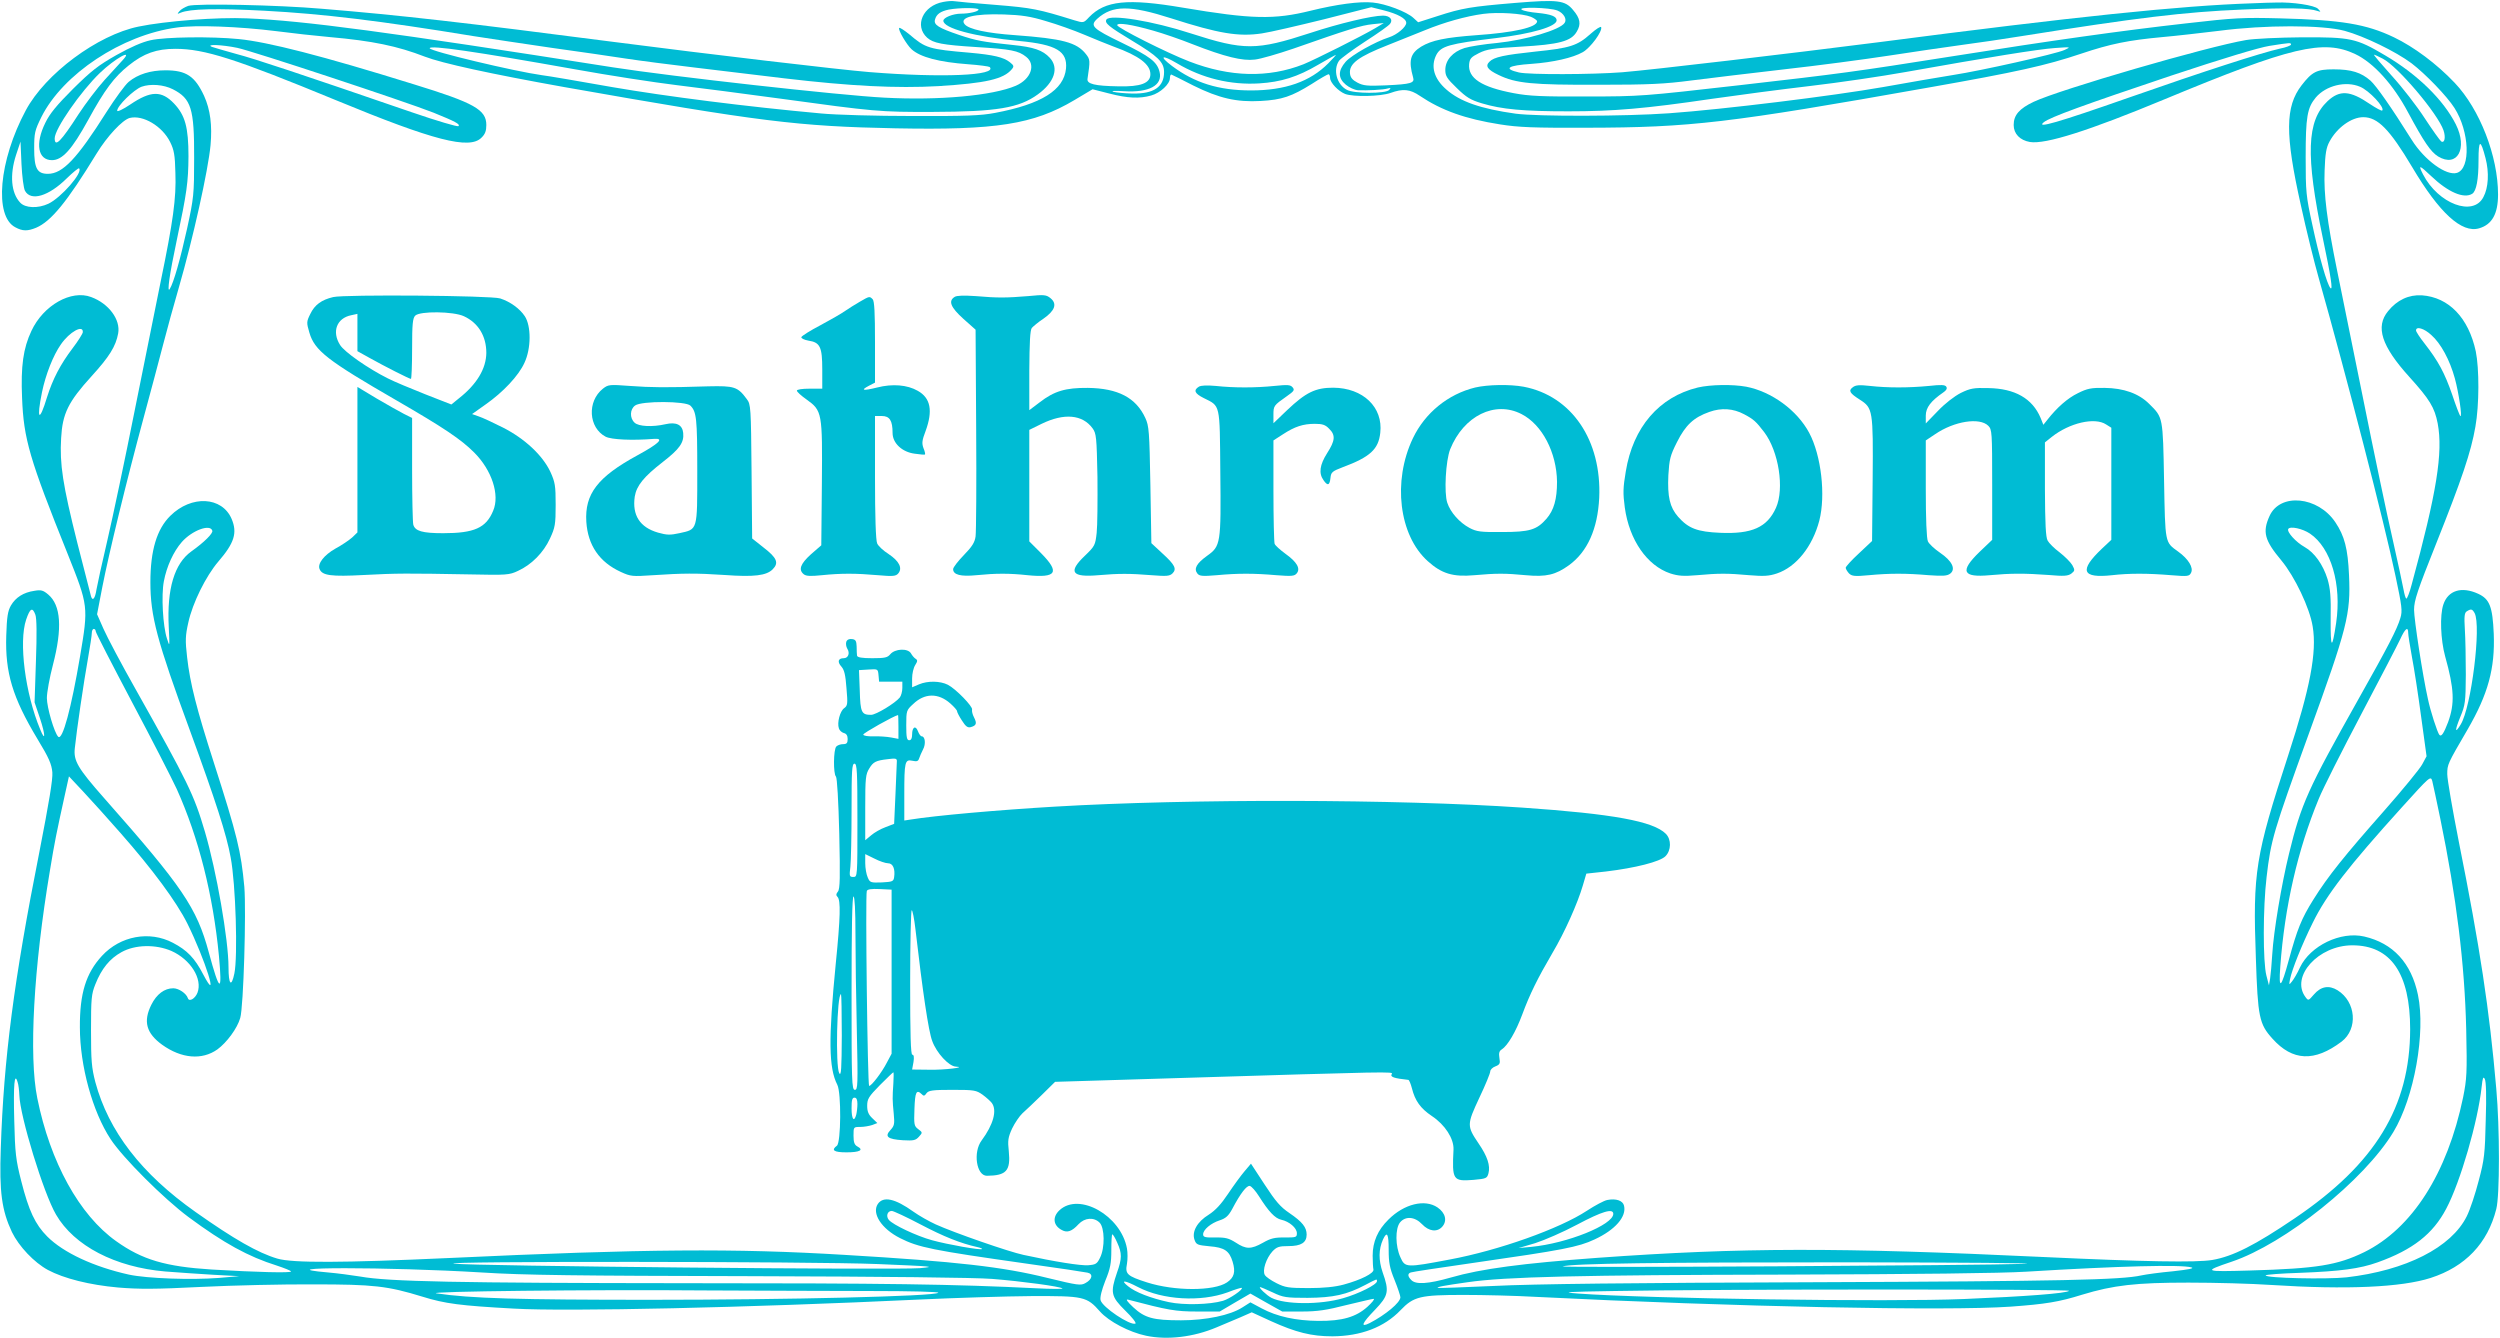
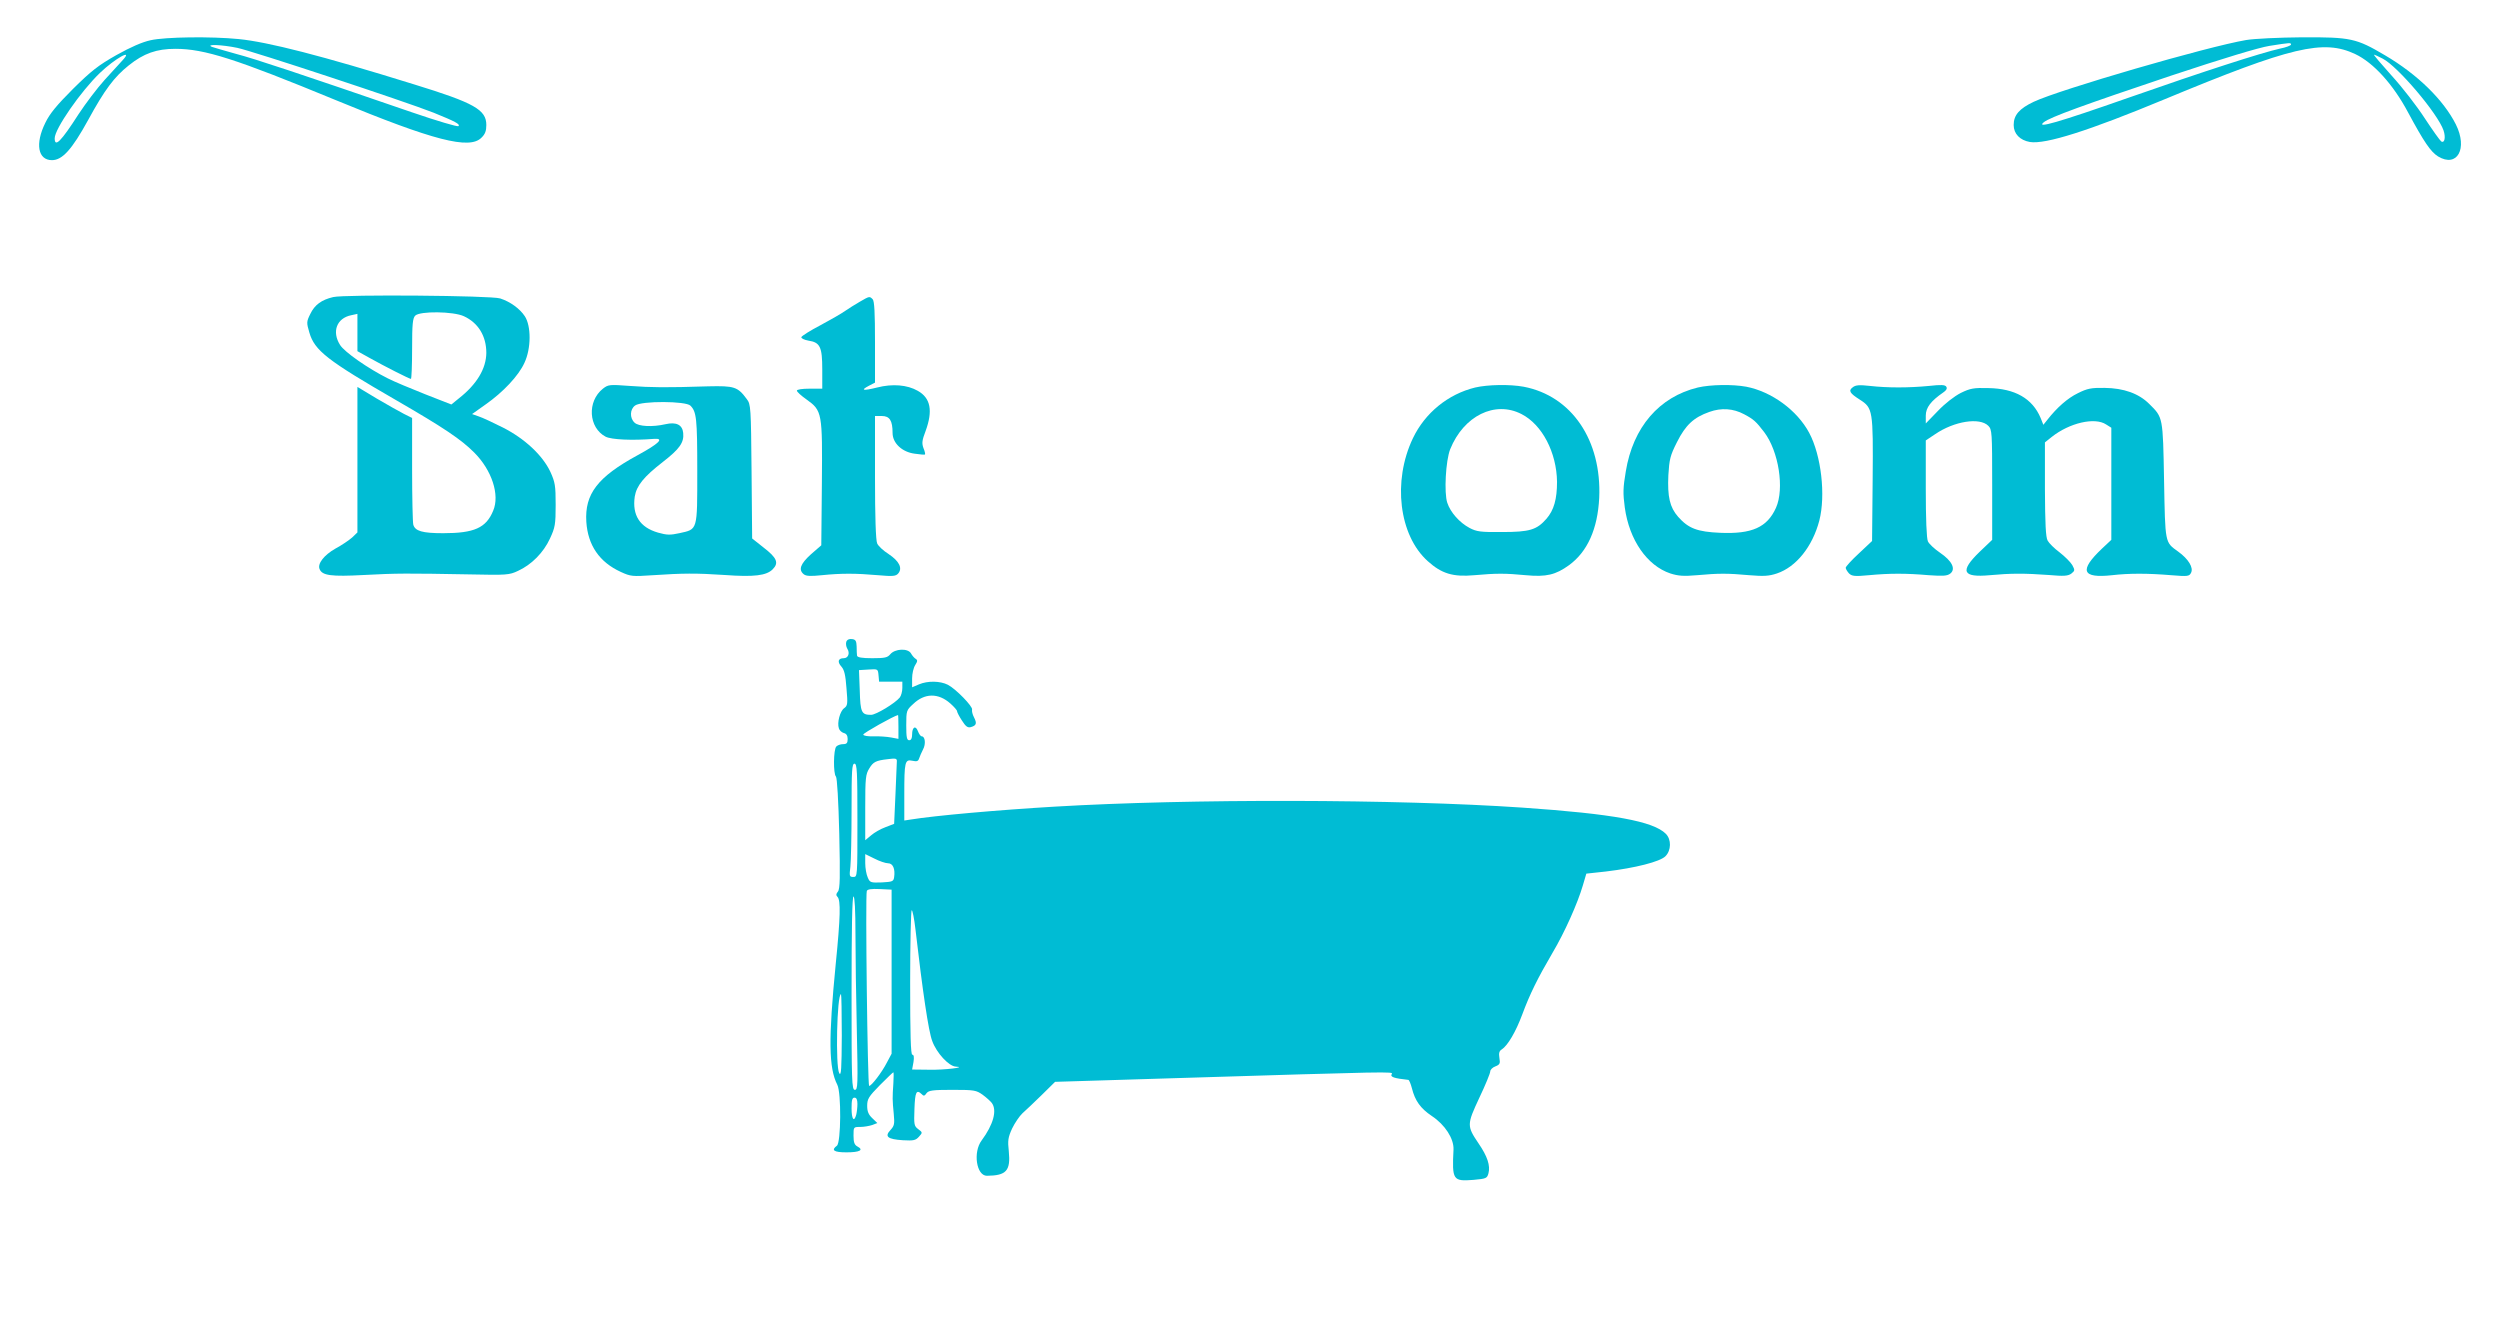
<svg xmlns="http://www.w3.org/2000/svg" version="1.0" width="1280pt" height="685pt" viewBox="0 0 1280 685" preserveAspectRatio="xMidYMid meet">
  <g transform="translate(0,685) scale(0.1,-0.1)" fill="#00bcd4" stroke="none">
-     <path d="M4829 6840 c-104 -19 -149 -122 -82 -183 32 -28 77 -37 253 -48 176 -11 214 -18 254 -50 51 -40 25 -114 -53 -148 -119 -51 -394 -76 -672 -61 -223 11 -1096 109 -1389 155 -1156 182 -1584 239 -1875 251 -151 7 -420 -14 -555 -42 -211 -43 -478 -242 -578 -429 -138 -257 -163 -543 -53 -599 37 -20 62 -20 106 -2 77 33 158 132 309 379 55 90 133 173 170 183 68 17 167 -42 207 -123 20 -40 25 -67 27 -158 5 -129 -12 -250 -75 -555 -24 -118 -84 -417 -134 -665 -49 -247 -112 -544 -139 -660 -27 -115 -52 -229 -56 -253 -7 -47 -20 -62 -28 -35 -3 10 -34 133 -70 273 -75 299 -91 404 -83 537 7 126 36 185 156 317 91 100 124 153 136 219 13 70 -48 153 -138 186 -102 39 -245 -42 -306 -173 -42 -89 -55 -180 -48 -343 8 -210 38 -313 233 -798 107 -268 107 -270 64 -525 -45 -266 -90 -434 -112 -412 -20 20 -58 150 -58 198 0 29 14 105 31 170 49 188 41 305 -24 360 -26 22 -37 25 -71 19 -56 -8 -96 -34 -120 -75 -16 -28 -21 -57 -24 -155 -6 -189 32 -316 160 -529 59 -97 72 -128 76 -170 3 -36 -17 -154 -66 -406 -131 -660 -183 -1061 -198 -1520 -8 -223 5 -317 57 -428 36 -74 114 -156 184 -194 82 -44 214 -77 359 -90 108 -9 190 -9 427 3 162 8 420 14 574 13 308 0 379 -8 558 -63 116 -36 193 -46 467 -61 275 -16 1202 5 2070 46 190 9 451 17 580 18 269 1 284 -2 352 -79 45 -51 150 -106 236 -124 109 -23 243 -7 361 43 34 14 88 37 121 51 l59 26 98 -45 c128 -58 208 -78 315 -78 145 1 265 46 349 134 67 70 100 78 323 78 100 0 267 -4 371 -10 1012 -51 2104 -73 2430 -50 178 13 247 24 365 61 161 49 276 62 545 62 132 0 323 -5 424 -12 387 -25 667 -12 816 36 177 57 292 177 336 353 18 69 18 414 0 615 -35 406 -84 727 -192 1266 -32 163 -59 318 -59 345 0 51 1 52 104 229 105 181 141 313 134 490 -6 139 -21 178 -80 205 -85 39 -154 17 -178 -55 -19 -56 -14 -181 9 -265 47 -168 50 -242 15 -338 -21 -55 -34 -76 -44 -65 -10 10 -47 125 -59 184 -27 120 -71 408 -71 457 0 47 17 98 114 341 130 326 178 468 200 596 20 111 20 298 2 386 -37 172 -138 277 -276 287 -67 4 -127 -24 -173 -81 -66 -80 -34 -179 109 -337 104 -115 129 -156 145 -238 28 -149 -5 -354 -133 -824 -11 -43 -24 -75 -28 -73 -4 3 -10 24 -14 47 -4 24 -30 142 -57 263 -28 121 -95 441 -149 710 -55 270 -115 567 -134 660 -52 256 -69 389 -64 512 3 85 8 117 25 148 38 71 112 125 173 125 74 0 135 -62 250 -255 140 -236 254 -340 343 -314 66 19 97 74 97 173 0 196 -93 436 -222 572 -93 98 -209 184 -311 233 -142 68 -270 89 -582 97 -192 5 -233 3 -485 -26 -321 -36 -697 -89 -1180 -166 -525 -83 -578 -90 -1110 -151 -483 -55 -502 -57 -775 -57 -228 -1 -297 2 -375 17 -165 31 -235 77 -228 149 3 28 10 36 50 56 40 20 71 25 212 33 199 11 261 28 289 77 23 38 18 68 -19 111 -41 50 -79 54 -297 36 -226 -19 -270 -26 -399 -68 l-97 -31 -24 22 c-34 32 -143 73 -208 79 -67 7 -185 -9 -319 -42 -186 -46 -300 -44 -655 16 -283 48 -397 36 -479 -49 -28 -30 -28 -30 -75 -16 -183 57 -217 64 -404 79 -105 8 -201 17 -212 19 -11 2 -36 0 -56 -4z m181 -39 c0 -10 -48 -21 -90 -21 -40 0 -90 -20 -90 -36 0 -39 160 -82 390 -104 188 -18 246 -52 238 -141 -11 -110 -125 -182 -363 -227 -74 -14 -148 -17 -425 -16 -184 0 -393 6 -465 13 -384 35 -791 87 -1070 135 -170 30 -332 58 -360 61 -138 19 -575 123 -575 138 0 17 235 -17 745 -108 171 -31 405 -67 520 -81 116 -14 354 -45 530 -69 481 -66 510 -69 780 -68 328 1 443 20 539 90 85 62 109 135 61 187 -36 39 -82 55 -192 66 -153 16 -182 21 -272 51 -106 36 -131 52 -124 78 7 28 28 43 71 52 54 10 152 10 152 0z m987 -45 c243 -78 345 -95 464 -77 41 6 183 39 317 72 l243 62 64 -16 c71 -18 115 -42 115 -64 0 -21 -47 -61 -88 -74 -70 -22 -192 -91 -222 -125 -40 -46 -40 -84 1 -118 17 -14 45 -27 62 -28 47 -2 129 2 152 9 16 4 18 3 7 -8 -18 -19 -180 -19 -216 1 -52 27 -72 103 -40 149 9 12 69 56 133 98 64 41 122 82 128 91 17 21 -1 42 -36 42 -57 0 -224 -40 -373 -89 -276 -90 -338 -90 -611 -2 -196 64 -414 99 -432 71 -11 -18 13 -37 129 -107 135 -81 166 -111 166 -162 0 -76 -52 -112 -162 -110 -40 1 -84 5 -98 9 -14 5 9 6 55 3 128 -8 199 30 182 99 -13 52 -49 79 -193 149 -151 73 -165 87 -126 123 78 70 167 70 379 2z m1977 40 c32 -13 50 -44 37 -63 -23 -36 -199 -88 -346 -103 -66 -6 -141 -18 -167 -26 -60 -19 -98 -62 -98 -112 0 -31 8 -44 59 -93 49 -48 71 -61 128 -78 102 -31 215 -41 443 -41 234 0 395 14 735 64 132 19 359 49 505 66 145 17 363 49 485 71 432 77 681 117 765 123 84 6 85 6 50 -10 -43 -20 -427 -106 -570 -128 -58 -9 -220 -37 -360 -62 -256 -45 -815 -114 -1095 -134 -226 -16 -672 -17 -785 -2 -179 25 -285 62 -355 124 -63 55 -81 118 -51 177 24 45 65 57 306 86 183 22 310 59 310 91 0 20 -28 31 -98 38 -35 3 -71 10 -80 16 -28 16 143 12 182 -4z m-136 -32 c17 -7 32 -18 32 -23 0 -31 -120 -58 -309 -71 -162 -12 -230 -26 -285 -59 -56 -35 -65 -72 -41 -157 9 -29 -9 -35 -140 -41 -93 -4 -115 -2 -145 14 -25 13 -36 26 -38 46 -6 51 43 87 196 147 53 21 137 55 187 75 100 41 210 72 300 84 75 10 200 2 243 -15z m-2483 -22 c56 -16 143 -47 195 -69 52 -22 121 -50 153 -62 130 -47 187 -91 187 -141 0 -46 -49 -65 -165 -62 -119 2 -161 12 -157 38 14 94 14 99 -8 127 -47 60 -119 79 -363 97 -143 10 -237 30 -258 56 -29 35 48 55 201 50 90 -3 137 -10 215 -34z m550 -49 c50 -14 140 -45 200 -69 166 -65 257 -87 320 -79 29 3 118 29 197 56 285 100 347 119 405 125 l58 6 -45 -27 c-66 -39 -307 -160 -366 -184 -180 -71 -377 -66 -584 14 -115 44 -370 173 -370 186 0 15 73 4 185 -28z m-4495 -2 c85 -11 211 -25 280 -31 216 -19 346 -46 485 -100 88 -34 340 -89 715 -156 1002 -177 1194 -201 1695 -211 515 -10 706 20 915 144 l94 56 86 -22 c93 -24 154 -27 214 -10 47 13 96 59 96 89 0 12 4 20 8 18 4 -1 55 -27 112 -56 131 -65 221 -86 345 -79 109 6 158 23 261 87 43 28 82 50 86 50 4 0 8 -8 8 -19 0 -24 42 -68 77 -82 42 -16 181 -13 232 5 64 23 100 20 151 -15 110 -74 232 -118 411 -146 94 -15 172 -18 444 -17 530 1 726 24 1745 205 460 81 606 114 785 174 152 51 243 69 415 85 69 6 199 21 290 32 235 31 531 31 645 0 99 -27 262 -106 342 -166 71 -54 182 -169 220 -229 77 -121 84 -309 13 -332 -54 -17 -166 64 -232 169 -104 166 -181 276 -211 303 -48 42 -98 58 -189 58 -86 0 -110 -12 -164 -82 -84 -109 -85 -250 -4 -612 28 -129 70 -298 92 -375 141 -498 337 -1257 393 -1525 33 -156 36 -179 25 -215 -17 -58 -64 -148 -215 -416 -260 -463 -292 -533 -355 -790 -39 -159 -79 -399 -86 -515 -3 -49 -8 -106 -11 -125 l-6 -35 -13 50 c-18 68 -18 347 1 505 22 189 34 230 215 730 199 548 216 616 207 815 -6 136 -23 201 -70 271 -89 133 -283 152 -337 32 -37 -82 -26 -124 61 -228 68 -82 145 -243 160 -338 22 -132 -13 -314 -125 -658 -169 -518 -182 -600 -166 -1039 10 -303 17 -338 85 -413 103 -115 215 -120 354 -15 85 65 74 204 -21 263 -44 27 -85 20 -121 -22 -28 -32 -28 -33 -43 -13 -78 105 66 265 240 265 197 0 296 -144 296 -430 -1 -397 -178 -688 -590 -967 -205 -139 -318 -196 -423 -214 -82 -14 -348 -9 -862 15 -1059 50 -1547 49 -2285 -4 -383 -28 -597 -56 -752 -101 -116 -33 -179 -37 -202 -13 -19 19 -20 33 -3 39 6 3 154 25 327 50 452 65 531 80 614 119 106 49 165 117 151 173 -6 26 -41 38 -86 29 -16 -3 -63 -28 -104 -55 -140 -92 -451 -203 -704 -250 -222 -42 -227 -42 -251 12 -26 56 -27 147 -2 178 28 34 76 30 113 -9 35 -37 77 -42 103 -13 27 30 17 71 -24 99 -65 44 -171 18 -251 -62 -55 -54 -81 -114 -81 -185 0 -31 2 -63 4 -71 4 -19 -64 -53 -152 -77 -44 -12 -103 -18 -180 -18 -103 0 -120 3 -164 25 -28 14 -54 32 -60 42 -14 23 7 86 39 121 22 23 34 27 82 27 65 0 93 18 93 59 0 37 -22 65 -88 110 -46 31 -71 60 -127 146 l-70 107 -33 -39 c-18 -21 -56 -73 -84 -115 -36 -54 -65 -85 -99 -107 -59 -36 -88 -87 -73 -129 9 -25 15 -27 77 -33 76 -6 101 -23 118 -79 16 -53 8 -81 -29 -106 -67 -45 -268 -45 -409 0 -103 33 -113 43 -103 95 4 23 4 58 0 79 -31 168 -244 289 -345 196 -38 -35 -33 -79 12 -102 27 -15 51 -7 85 30 32 34 79 37 108 8 26 -26 28 -129 2 -180 -15 -31 -22 -35 -60 -38 -39 -3 -171 18 -332 53 -75 16 -354 113 -449 156 -35 16 -86 45 -114 65 -95 68 -155 81 -183 39 -31 -48 19 -126 114 -174 95 -48 163 -62 650 -131 158 -22 297 -43 310 -46 30 -6 25 -34 -10 -53 -24 -14 -39 -12 -195 26 -229 57 -465 84 -1038 118 -562 34 -1020 31 -2025 -16 -546 -25 -804 -26 -880 -3 -99 29 -224 101 -418 238 -278 196 -446 414 -514 666 -19 74 -22 109 -22 265 0 163 2 185 22 235 32 81 74 132 134 165 70 39 175 41 256 6 98 -44 160 -143 133 -214 -12 -30 -42 -48 -49 -28 -8 25 -47 51 -75 51 -45 0 -85 -30 -112 -84 -43 -86 -26 -146 55 -205 99 -71 204 -80 283 -24 48 35 102 108 117 161 17 57 31 546 21 671 -17 183 -36 262 -156 636 -88 274 -122 406 -137 540 -10 86 -9 110 6 177 22 101 90 238 154 313 82 95 98 147 68 218 -49 115 -206 123 -314 16 -69 -68 -102 -177 -102 -340 0 -173 33 -298 202 -758 132 -361 188 -534 209 -651 26 -137 37 -508 19 -594 -15 -73 -30 -58 -30 31 0 142 -62 495 -121 695 -56 190 -86 251 -354 728 -73 129 -147 269 -165 310 l-33 75 27 140 c33 169 124 544 211 865 35 129 80 298 100 375 20 77 56 209 81 294 72 249 150 599 162 728 9 101 -1 181 -33 252 -47 101 -91 131 -198 131 -76 0 -141 -20 -188 -59 -19 -16 -70 -86 -114 -155 -151 -239 -224 -316 -300 -316 -55 0 -70 28 -70 129 0 80 3 93 37 162 110 220 412 420 693 458 97 14 321 5 505 -18z m5391 -165 c-93 -94 -221 -139 -396 -139 -166 0 -289 39 -404 125 -69 52 -53 60 25 14 129 -77 275 -112 421 -103 112 7 196 33 303 96 47 27 87 50 90 50 2 1 -15 -19 -39 -43z m-5916 -133 c94 -48 110 -98 109 -353 0 -185 -2 -203 -36 -360 -35 -158 -69 -278 -89 -310 -15 -23 -1 76 36 250 52 245 59 297 60 430 0 148 -17 210 -74 270 -64 67 -119 66 -224 -5 -37 -25 -67 -39 -67 -32 0 25 85 108 125 123 45 16 113 11 160 -13z m11198 13 c47 -19 129 -107 114 -122 -3 -3 -31 12 -64 34 -101 69 -154 72 -216 14 -107 -101 -113 -276 -24 -702 42 -199 52 -269 39 -255 -17 17 -58 161 -93 325 -32 146 -34 167 -34 345 0 207 8 253 52 306 52 61 153 86 226 55z m-11955 -533 c30 -55 121 -28 214 64 32 31 60 54 63 51 21 -21 -92 -150 -157 -181 -53 -25 -119 -23 -145 6 -46 49 -54 141 -21 243 l23 69 5 -115 c3 -63 11 -125 18 -137z m12598 167 c19 -73 15 -151 -11 -199 -52 -102 -231 -35 -309 116 -26 51 -20 50 42 -9 86 -82 167 -117 210 -90 21 14 32 72 32 171 0 108 10 111 36 11z m-12302 -891 c-1 -8 -24 -45 -53 -83 -62 -82 -101 -157 -130 -249 -40 -132 -55 -118 -26 25 19 91 57 188 97 245 44 64 115 103 112 62z m12024 -14 c49 -43 95 -128 121 -223 20 -74 39 -202 28 -192 -4 3 -23 53 -42 110 -39 112 -71 171 -141 261 -24 30 -44 61 -44 67 0 23 41 11 78 -23z m-11361 -1002 c5 -13 -41 -59 -107 -106 -87 -62 -126 -192 -116 -387 5 -103 5 -104 -9 -60 -21 63 -30 222 -16 294 14 75 49 152 92 201 52 59 145 94 156 58z m10740 -15 c108 -73 163 -260 134 -458 -21 -140 -29 -134 -28 20 2 115 -2 157 -16 205 -23 74 -67 136 -117 164 -45 25 -93 78 -84 93 10 15 72 2 111 -24z m-11646 -415 c7 -18 8 -100 3 -238 l-7 -211 28 -83 c28 -84 28 -123 1 -56 -77 184 -111 448 -72 563 20 58 32 65 47 25z m12489 8 c35 -66 -17 -481 -71 -570 -31 -51 -31 -32 -2 39 25 60 27 76 28 215 0 83 -2 187 -5 233 -4 66 -2 85 10 92 22 14 28 12 40 -9z m-12180 -93 c0 -7 84 -170 186 -363 102 -192 205 -393 229 -445 112 -249 186 -541 216 -855 18 -194 4 -188 -52 19 -62 229 -134 335 -537 791 -134 152 -156 190 -149 254 9 89 47 347 67 457 11 62 20 121 20 133 0 12 5 21 10 21 6 0 10 -6 10 -12z m11840 -9 c0 -11 9 -66 19 -122 11 -56 32 -193 47 -305 l28 -204 -22 -41 c-12 -23 -100 -130 -195 -238 -202 -229 -287 -334 -362 -454 -62 -99 -83 -152 -126 -309 -40 -148 -53 -158 -44 -36 22 306 89 599 197 860 21 52 119 246 216 430 97 184 188 359 201 387 25 55 41 68 41 32z m164 -949 c83 -403 125 -745 133 -1080 5 -224 3 -254 -16 -349 -81 -389 -261 -671 -506 -792 -138 -67 -242 -84 -585 -94 -238 -7 -242 -5 -94 45 273 92 679 417 828 664 107 177 166 509 126 702 -34 164 -128 265 -275 299 -121 28 -276 -47 -329 -158 -13 -29 -32 -61 -41 -72 -15 -19 -16 -19 -10 12 10 49 60 175 116 288 71 145 183 289 457 592 142 157 147 162 155 135 4 -15 22 -101 41 -192z m-11877 -75 c163 -185 286 -351 342 -463 91 -183 167 -424 82 -262 -44 85 -83 125 -156 163 -120 63 -269 35 -363 -67 -82 -89 -114 -192 -113 -366 0 -197 65 -432 157 -572 62 -95 271 -304 400 -400 180 -133 305 -202 452 -248 39 -13 72 -26 72 -30 0 -8 -172 -4 -406 10 -237 15 -356 50 -489 145 -189 134 -338 405 -404 732 -44 215 -19 669 65 1168 24 146 32 185 76 385 l21 95 75 -80 c41 -44 126 -138 189 -210z m12110 -1469 c-4 -173 -7 -203 -36 -311 -17 -66 -44 -148 -61 -182 -79 -160 -312 -278 -616 -313 -101 -11 -414 -4 -414 10 0 4 78 10 173 13 211 8 309 21 401 54 179 64 283 145 351 275 72 136 162 446 181 623 5 47 8 55 16 41 7 -12 9 -89 5 -210z m-12628 127 c3 -107 124 -503 188 -612 93 -160 303 -269 559 -291 65 -5 178 -13 249 -17 l130 -7 -105 -9 c-140 -11 -367 -3 -460 17 -180 40 -335 112 -418 195 -62 62 -95 133 -133 283 -28 109 -32 144 -36 310 -5 184 1 252 17 198 5 -14 8 -44 9 -67z m6347 -518 c50 -79 82 -113 114 -120 41 -9 80 -42 80 -69 0 -21 -4 -22 -62 -22 -51 1 -72 -4 -112 -27 -61 -34 -86 -34 -139 1 -35 22 -52 27 -104 26 -53 -1 -63 2 -63 16 0 24 39 57 85 72 31 10 45 23 64 58 42 80 74 121 90 118 9 -2 30 -26 47 -53z m-1733 -144 c118 -62 205 -97 291 -116 15 -3 26 -8 24 -10 -7 -7 -176 23 -256 45 -80 22 -200 79 -221 104 -16 19 -8 46 15 46 8 0 75 -31 147 -69z m3547 54 c0 -56 -235 -151 -420 -169 l-65 -6 85 25 c47 15 144 57 215 95 128 68 185 85 185 55z m-2540 -147 c25 -55 25 -81 -1 -154 -35 -102 -31 -122 42 -194 35 -34 59 -64 52 -67 -28 -10 -169 84 -178 120 -4 14 6 53 24 99 26 63 31 90 31 157 0 45 2 81 5 81 4 0 15 -19 25 -42z m1390 -37 c0 -65 5 -93 30 -154 17 -42 30 -82 30 -89 0 -27 -76 -90 -157 -132 -50 -25 -41 -2 27 68 69 72 74 94 39 192 -21 62 -21 117 2 168 21 45 29 29 29 -53z m-2615 -73 c283 -12 302 -13 215 -21 -112 -10 -2297 11 -2385 23 -104 13 1828 12 2170 -2z m5870 1 c-204 -8 -2387 -21 -2364 -13 46 15 493 21 1459 21 591 -1 999 -4 905 -8z m855 -18 c17 -5 -13 -11 -95 -20 -66 -6 -138 -16 -161 -21 -102 -23 -409 -30 -1674 -35 -939 -3 -1443 -9 -1640 -19 -157 -7 -287 -12 -289 -10 -5 5 33 12 153 29 192 28 576 37 1631 39 670 2 1100 7 1230 15 473 29 792 37 845 22z m-8755 -26 c216 -14 492 -17 1370 -19 691 -2 1154 -7 1245 -14 151 -12 351 -39 360 -49 3 -3 -58 -3 -135 1 -420 21 -766 26 -1800 26 -1158 1 -1517 8 -1660 34 -44 7 -118 17 -165 21 -336 29 306 29 785 0z m4585 -45 c0 -17 -93 -64 -174 -87 -117 -34 -297 -33 -366 2 -24 12 -69 55 -58 55 3 0 32 -12 64 -27 54 -26 69 -28 179 -28 132 1 200 16 295 66 63 33 60 32 60 19z m-1223 -30 c127 -66 320 -77 458 -27 38 15 71 25 73 23 8 -8 -62 -56 -96 -66 -68 -20 -202 -23 -277 -7 -93 20 -173 51 -210 82 -41 33 -17 31 52 -5z m-1373 -20 c212 0 356 -4 350 -9 -18 -18 -765 -36 -1474 -36 -674 0 -922 7 -1095 33 -69 10 795 20 1379 15 264 -1 641 -3 840 -3z m6140 1 c-13 -13 -223 -29 -539 -42 -383 -16 -1619 2 -1975 28 -91 7 -66 9 185 13 526 10 2339 10 2329 1z m-3929 -106 c79 0 127 7 228 33 71 17 134 32 140 32 7 -1 -8 -19 -32 -41 -58 -52 -128 -73 -251 -72 -114 1 -212 22 -290 64 l-58 31 -41 -26 c-62 -40 -187 -66 -314 -66 -143 0 -186 12 -245 67 -30 28 -40 42 -27 39 205 -54 244 -61 355 -61 l115 0 78 46 79 46 81 -46 82 -46 100 0z" />
    <path d="M771 6644 c-42 -9 -102 -35 -175 -76 -92 -52 -129 -81 -222 -173 -82 -82 -119 -126 -142 -174 -53 -107 -38 -191 34 -191 53 0 102 54 185 205 85 156 134 221 208 280 77 62 143 85 239 85 149 0 308 -51 822 -263 501 -207 684 -254 745 -192 19 18 25 35 25 65 0 78 -61 113 -370 208 -473 147 -747 217 -898 232 -141 14 -376 11 -451 -6z m444 -39 c80 -17 861 -275 1005 -332 111 -45 138 -59 127 -69 -4 -4 -110 27 -235 70 -576 198 -807 275 -903 300 -57 16 -113 32 -124 36 -35 15 53 11 130 -5z m-586 -62 c-14 -16 -56 -62 -94 -103 -37 -41 -97 -120 -133 -175 -90 -140 -122 -172 -122 -123 0 48 134 241 232 335 76 73 173 127 117 66z" />
    <path d="M11500 6645 c-200 -34 -953 -253 -1087 -316 -74 -35 -103 -68 -103 -119 0 -45 32 -78 83 -87 80 -13 303 58 688 218 653 271 815 309 978 232 93 -44 194 -155 270 -298 83 -154 116 -202 154 -226 98 -59 153 40 91 164 -63 125 -196 256 -363 354 -147 87 -175 93 -424 92 -120 -1 -245 -7 -287 -14z m230 -23 c0 -5 -26 -15 -57 -21 -97 -22 -383 -114 -774 -251 -365 -128 -477 -160 -435 -126 32 26 206 89 650 238 271 90 450 144 505 153 108 17 111 17 111 7z m469 -72 c77 -39 283 -282 312 -368 12 -36 5 -67 -12 -56 -6 4 -44 57 -84 118 -40 62 -116 160 -170 219 -53 59 -94 107 -90 107 3 0 23 -9 44 -20z" />
    <path d="M1706 5329 c-60 -14 -95 -40 -117 -86 -20 -40 -20 -45 -5 -96 27 -92 91 -142 446 -347 242 -140 330 -199 398 -267 90 -90 132 -217 97 -298 -36 -88 -97 -115 -256 -115 -107 0 -144 11 -153 44 -3 11 -6 139 -6 283 l0 263 -42 21 c-22 11 -85 47 -140 79 l-98 59 0 -373 0 -372 -27 -26 c-16 -14 -54 -40 -86 -57 -58 -33 -92 -77 -81 -104 13 -34 59 -40 227 -31 168 9 221 9 547 3 183 -4 198 -3 242 18 70 32 131 94 164 166 26 56 29 72 29 172 0 99 -3 116 -27 169 -40 85 -131 170 -243 227 -50 25 -105 51 -124 57 l-34 12 69 49 c90 63 169 147 199 213 35 74 35 189 2 239 -26 39 -74 74 -126 91 -45 15 -796 21 -855 7z m669 -98 c74 -34 115 -102 115 -188 -1 -81 -49 -161 -141 -233 l-38 -31 -133 52 c-73 29 -160 65 -193 82 -100 50 -222 135 -244 171 -43 68 -17 137 57 152 l32 7 0 -96 0 -95 63 -35 c75 -42 203 -107 211 -107 3 0 6 69 6 154 0 127 3 157 16 170 24 24 195 22 249 -3z" />
-     <path d="M4888 5330 c-34 -21 -21 -53 44 -112 l63 -56 3 -509 c2 -279 0 -526 -3 -549 -4 -31 -18 -53 -60 -96 -30 -31 -55 -63 -55 -72 0 -29 39 -39 119 -31 100 10 170 10 262 0 149 -15 167 14 69 113 l-60 60 0 285 0 286 63 31 c115 56 209 48 261 -23 19 -26 21 -45 25 -249 1 -122 0 -250 -4 -286 -7 -63 -9 -68 -61 -118 -87 -83 -67 -111 70 -99 104 9 160 9 272 0 77 -6 92 -5 107 9 23 23 13 44 -52 103 l-56 52 -5 298 c-5 275 -7 302 -26 343 -48 104 -140 152 -294 154 -114 1 -172 -16 -247 -74 l-53 -40 0 203 c1 143 4 207 13 218 7 8 33 30 59 47 59 41 72 76 37 105 -22 18 -33 19 -114 11 -111 -9 -155 -10 -270 0 -60 4 -96 3 -107 -4z" />
    <path d="M4402 5305 c-24 -14 -58 -35 -75 -47 -18 -13 -74 -45 -126 -73 -52 -27 -96 -55 -98 -61 -2 -6 14 -14 36 -18 60 -9 71 -32 71 -148 l0 -98 -65 0 c-37 0 -65 -4 -65 -10 0 -6 22 -26 49 -45 81 -58 82 -67 79 -433 l-3 -314 -53 -46 c-54 -49 -65 -79 -37 -102 12 -10 35 -11 93 -5 98 10 173 10 287 0 78 -7 92 -5 104 9 23 27 5 63 -49 99 -27 17 -54 42 -59 55 -7 15 -11 138 -11 337 l0 315 35 0 c40 0 55 -23 55 -87 0 -52 49 -98 114 -106 27 -4 51 -6 52 -4 2 2 -1 17 -8 33 -9 25 -7 40 11 87 38 104 26 169 -40 206 -54 31 -130 37 -208 17 -72 -18 -88 -15 -42 9 l31 16 0 207 c0 149 -3 211 -12 220 -16 16 -16 16 -66 -13z" />
    <path d="M3087 4860 c-82 -65 -74 -200 14 -246 30 -15 135 -20 248 -11 54 4 25 -24 -85 -84 -204 -111 -271 -198 -262 -341 8 -120 67 -206 176 -256 52 -24 60 -24 166 -17 150 10 219 11 367 1 150 -11 213 -3 245 29 33 33 22 59 -47 112 l-58 46 -3 343 c-3 328 -4 344 -24 370 -47 64 -64 69 -197 66 -220 -7 -291 -6 -402 2 -105 8 -111 7 -138 -14z m448 -87 c31 -31 35 -65 35 -334 0 -309 3 -298 -92 -319 -46 -10 -63 -10 -109 3 -93 27 -133 89 -119 185 9 55 46 101 144 177 85 66 109 99 104 148 -4 42 -35 58 -91 45 -66 -15 -137 -12 -158 8 -26 24 -24 69 3 88 33 24 260 23 283 -1z" />
-     <path d="M6138 4870 c-29 -18 -21 -35 25 -58 86 -43 82 -24 85 -377 4 -370 2 -381 -68 -431 -54 -39 -69 -66 -49 -91 11 -13 27 -14 99 -8 107 10 190 10 305 0 78 -6 92 -5 104 9 21 25 1 59 -58 101 -27 20 -52 42 -55 51 -3 9 -6 131 -6 272 l0 257 48 31 c61 40 104 54 164 54 39 0 54 -5 73 -25 34 -33 31 -61 -10 -125 -38 -60 -44 -103 -19 -138 21 -31 32 -28 36 11 3 29 8 34 63 55 140 52 183 92 192 176 15 131 -88 230 -241 231 -91 0 -140 -24 -236 -115 l-70 -67 0 43 c0 46 1 48 68 95 37 26 42 32 30 46 -11 13 -25 14 -93 7 -98 -10 -207 -10 -300 0 -45 4 -76 3 -87 -4z" />
    <path d="M7553 4866 c-139 -34 -257 -130 -319 -260 -105 -220 -71 -497 76 -629 71 -64 129 -82 239 -72 112 10 158 10 263 0 105 -10 153 2 221 51 95 69 147 186 155 345 13 295 -141 522 -387 569 -71 13 -183 11 -248 -4z m237 -136 c106 -54 180 -197 182 -347 0 -89 -16 -145 -54 -189 -50 -57 -86 -68 -228 -68 -110 -1 -130 2 -166 21 -51 27 -98 80 -114 129 -17 51 -8 216 15 274 69 171 229 250 365 180z" />
    <path d="M8693 4866 c-198 -48 -332 -203 -369 -430 -14 -83 -15 -111 -5 -185 23 -166 114 -297 233 -337 41 -13 68 -15 137 -9 111 10 156 10 267 0 74 -6 100 -5 142 9 98 33 182 137 217 271 33 129 10 333 -52 449 -62 116 -193 211 -322 236 -71 13 -183 11 -248 -4z m237 -137 c49 -26 61 -37 103 -92 74 -98 104 -289 60 -387 -45 -100 -123 -135 -285 -128 -117 5 -163 22 -216 82 -43 49 -55 103 -50 213 5 81 9 100 44 169 44 88 86 127 166 155 61 22 122 18 178 -12z" />
    <path d="M9486 4867 c-23 -17 -16 -30 36 -63 67 -43 69 -53 66 -410 l-3 -314 -67 -63 c-38 -35 -68 -68 -68 -74 0 -6 8 -19 17 -29 15 -14 29 -16 102 -9 107 10 190 10 306 0 73 -5 94 -4 110 8 30 23 10 65 -52 107 -28 19 -56 45 -62 58 -7 14 -11 115 -11 270 l0 247 48 32 c98 67 228 87 272 43 19 -19 20 -33 20 -302 l0 -282 -65 -62 c-102 -99 -88 -132 53 -119 107 10 178 10 302 1 78 -7 98 -5 115 7 19 15 19 18 5 44 -9 15 -38 44 -65 65 -27 20 -54 47 -61 60 -10 17 -13 87 -14 263 l0 240 35 28 c91 72 220 102 278 64 l27 -17 0 -287 0 -287 -48 -45 c-118 -112 -103 -153 52 -136 87 10 182 10 302 0 85 -7 93 -6 102 12 14 26 -13 71 -66 109 -68 49 -66 39 -72 364 -6 327 -5 322 -76 392 -53 53 -130 81 -229 82 -68 1 -88 -3 -136 -27 -52 -25 -107 -73 -157 -137 l-20 -25 -14 35 c-42 100 -132 151 -268 153 -74 2 -92 -1 -141 -25 -33 -17 -81 -54 -117 -92 l-62 -64 0 40 c0 41 26 75 90 119 15 10 21 20 15 29 -6 10 -26 11 -89 4 -104 -10 -212 -10 -301 0 -55 6 -74 5 -89 -7z" />
    <path d="M4333 3564 c-3 -9 -1 -25 5 -35 15 -23 5 -49 -18 -49 -29 0 -34 -19 -12 -43 15 -17 21 -43 26 -111 7 -80 6 -89 -12 -102 -21 -15 -37 -74 -27 -103 3 -11 15 -21 25 -24 14 -3 20 -14 20 -31 0 -20 -5 -26 -23 -26 -13 0 -28 -5 -35 -12 -15 -15 -16 -140 -2 -154 6 -6 13 -128 17 -291 5 -226 4 -285 -7 -298 -10 -12 -10 -19 -2 -27 17 -17 15 -104 -9 -343 -38 -387 -36 -533 8 -619 21 -41 19 -296 -2 -312 -31 -23 -16 -34 49 -34 68 0 90 12 56 30 -15 8 -20 21 -20 55 0 45 0 45 34 45 19 0 47 5 62 10 l26 10 -26 25 c-19 18 -26 34 -26 63 0 35 7 47 65 106 36 36 67 66 69 66 2 0 2 -26 0 -57 -5 -73 -5 -85 2 -156 5 -52 3 -61 -17 -83 -31 -33 -15 -47 64 -52 54 -3 65 -1 82 18 19 21 19 22 -4 39 -21 16 -22 23 -19 104 3 86 10 101 37 75 10 -11 15 -10 25 5 11 14 30 17 133 17 112 0 121 -2 154 -25 19 -14 40 -33 47 -42 28 -38 8 -111 -52 -192 -45 -60 -27 -181 27 -181 100 1 122 26 112 126 -6 54 -4 70 17 116 14 29 38 64 53 78 16 14 60 56 98 93 l69 68 621 19 c1107 34 1111 34 1103 21 -10 -15 11 -22 85 -30 4 -1 12 -20 18 -43 16 -64 44 -103 102 -142 68 -45 113 -116 111 -171 -8 -158 -3 -164 102 -156 66 6 70 8 77 34 10 39 -5 86 -51 153 -60 89 -60 96 4 233 31 65 56 126 56 135 0 9 12 21 26 26 23 9 26 15 21 43 -4 25 -1 36 12 44 30 19 72 90 105 179 39 105 78 184 154 314 63 106 129 254 156 346 l18 61 101 11 c150 18 276 50 304 78 30 30 31 86 2 115 -64 64 -269 102 -734 134 -644 44 -1702 46 -2395 5 -289 -17 -615 -46 -737 -66 l-33 -5 0 133 c0 168 3 181 41 173 23 -5 30 -3 35 12 3 10 12 30 20 46 15 27 11 67 -7 67 -5 0 -14 12 -19 26 -12 32 -30 22 -30 -17 0 -19 -5 -29 -15 -29 -12 0 -15 15 -15 76 0 75 1 78 35 109 59 57 129 58 191 3 19 -17 34 -34 34 -39 0 -5 11 -27 25 -48 19 -30 29 -38 45 -34 29 8 33 19 17 50 -8 15 -12 33 -10 40 5 15 -83 106 -124 127 -40 20 -103 21 -148 2 l-35 -15 0 45 c0 25 7 55 16 69 12 19 13 25 2 32 -7 4 -18 17 -24 28 -16 27 -82 24 -106 -5 -14 -17 -28 -20 -92 -20 -53 0 -76 4 -78 13 -1 6 -2 28 -2 47 -1 28 -5 36 -24 38 -14 2 -25 -3 -29 -14z m228 -204 l59 0 0 -32 c0 -18 -6 -40 -13 -49 -23 -29 -122 -89 -147 -89 -49 0 -55 12 -58 124 l-4 105 49 3 c48 3 48 3 51 -29 l3 -33 60 0z m39 -231 l0 -62 -37 7 c-21 4 -62 7 -90 6 -31 -1 -53 3 -53 9 0 8 157 96 178 100 1 1 2 -27 2 -60z m-8 -174 c0 -6 -3 -80 -7 -167 l-7 -156 -44 -17 c-25 -9 -58 -28 -74 -42 l-30 -25 0 167 c0 152 2 171 21 201 20 33 33 40 94 47 39 5 46 4 47 -8z m-202 -305 c0 -290 0 -290 -21 -290 -20 0 -21 4 -15 53 3 28 6 159 6 290 0 204 2 237 15 237 13 0 15 -39 15 -290z m157 -220 c25 0 37 -29 31 -71 -3 -22 -9 -24 -63 -27 -57 -2 -61 -1 -72 25 -7 15 -13 48 -13 74 l0 46 47 -23 c25 -13 57 -24 70 -24z m18 -555 l0 -420 -24 -45 c-26 -51 -79 -120 -91 -120 -8 0 -20 976 -12 998 3 9 23 12 66 10 l61 -3 0 -420z m-185 192 c0 -107 3 -329 7 -495 6 -277 5 -302 -10 -302 -16 0 -17 40 -17 495 0 323 3 495 10 495 6 0 10 -71 10 -193z m307 26 c37 -320 67 -524 86 -573 22 -61 85 -129 120 -131 63 -3 -60 -18 -135 -16 l-88 1 7 38 c4 25 2 38 -6 38 -8 0 -11 102 -11 370 0 204 4 370 8 370 4 0 13 -44 19 -97z m-377 -545 c-1 -170 -3 -209 -13 -193 -20 34 -12 405 9 405 2 0 4 -96 4 -212z m80 -350 c0 -18 -3 -43 -6 -55 -11 -41 -24 -24 -24 32 0 42 3 55 15 55 10 0 15 -10 15 -32z" />
-     <path d="M11530 6833 c-364 -12 -905 -68 -1910 -199 -470 -60 -1157 -141 -1314 -154 -157 -12 -477 -13 -529 -1 -82 19 -58 36 64 44 112 8 212 31 263 60 39 22 101 106 94 128 -2 6 -27 -10 -55 -35 -67 -60 -104 -72 -281 -90 -159 -17 -213 -28 -236 -52 -23 -22 -10 -41 47 -68 88 -43 174 -51 512 -50 257 0 338 4 475 22 91 12 305 37 475 57 171 19 411 51 535 70 124 19 293 44 375 55 83 11 220 31 305 45 590 94 837 124 1130 136 235 10 342 8 385 -7 19 -6 19 -6 3 11 -17 18 -131 35 -213 32 -22 0 -78 -2 -125 -4z" />
-     <path d="M964 6820 c-17 -6 -38 -18 -45 -27 -13 -15 -12 -16 6 -8 49 20 182 23 430 10 299 -16 588 -51 1070 -130 83 -13 263 -40 400 -60 138 -19 309 -44 380 -55 72 -11 227 -31 345 -45 118 -14 328 -39 465 -56 339 -40 575 -52 789 -40 244 15 334 36 376 86 13 15 11 20 -9 36 -32 26 -84 38 -205 49 -211 18 -227 23 -310 94 -26 21 -49 36 -52 33 -8 -8 38 -86 63 -109 45 -41 141 -66 290 -77 57 -4 106 -11 110 -14 43 -44 -247 -56 -617 -26 -149 12 -819 91 -1305 154 -764 99 -1093 137 -1495 170 -229 20 -643 28 -686 15z" />
  </g>
</svg>